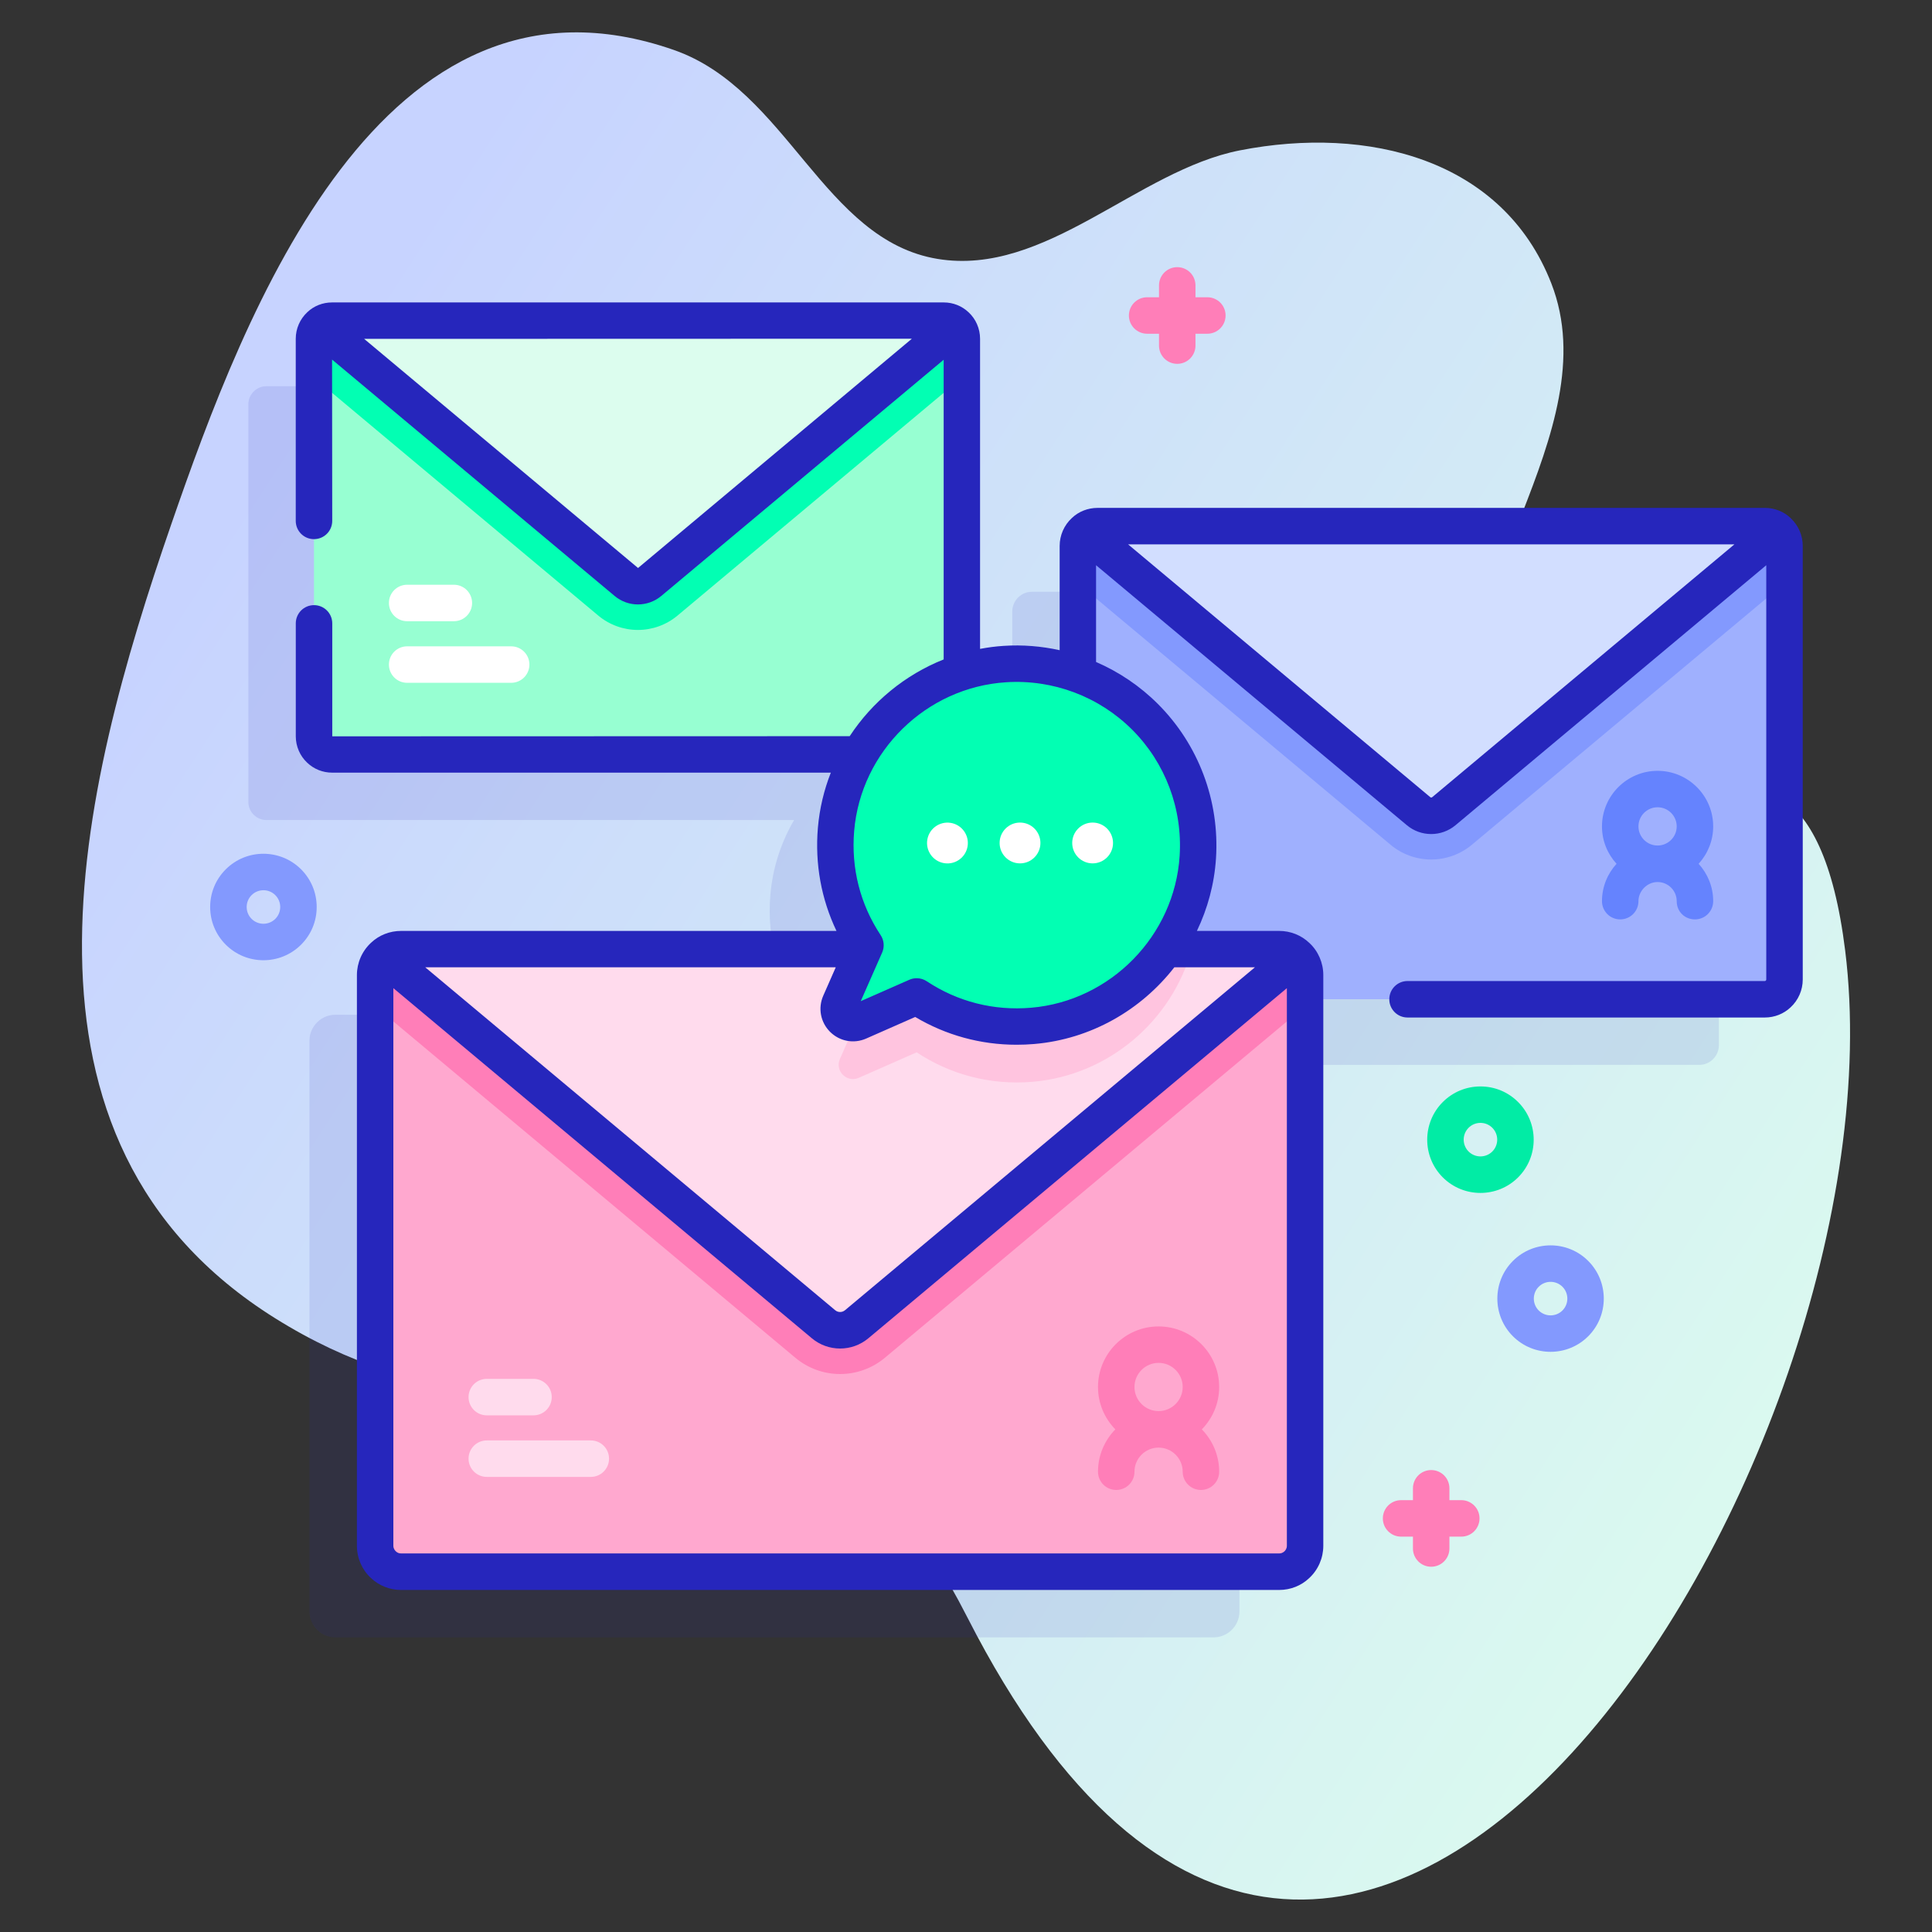
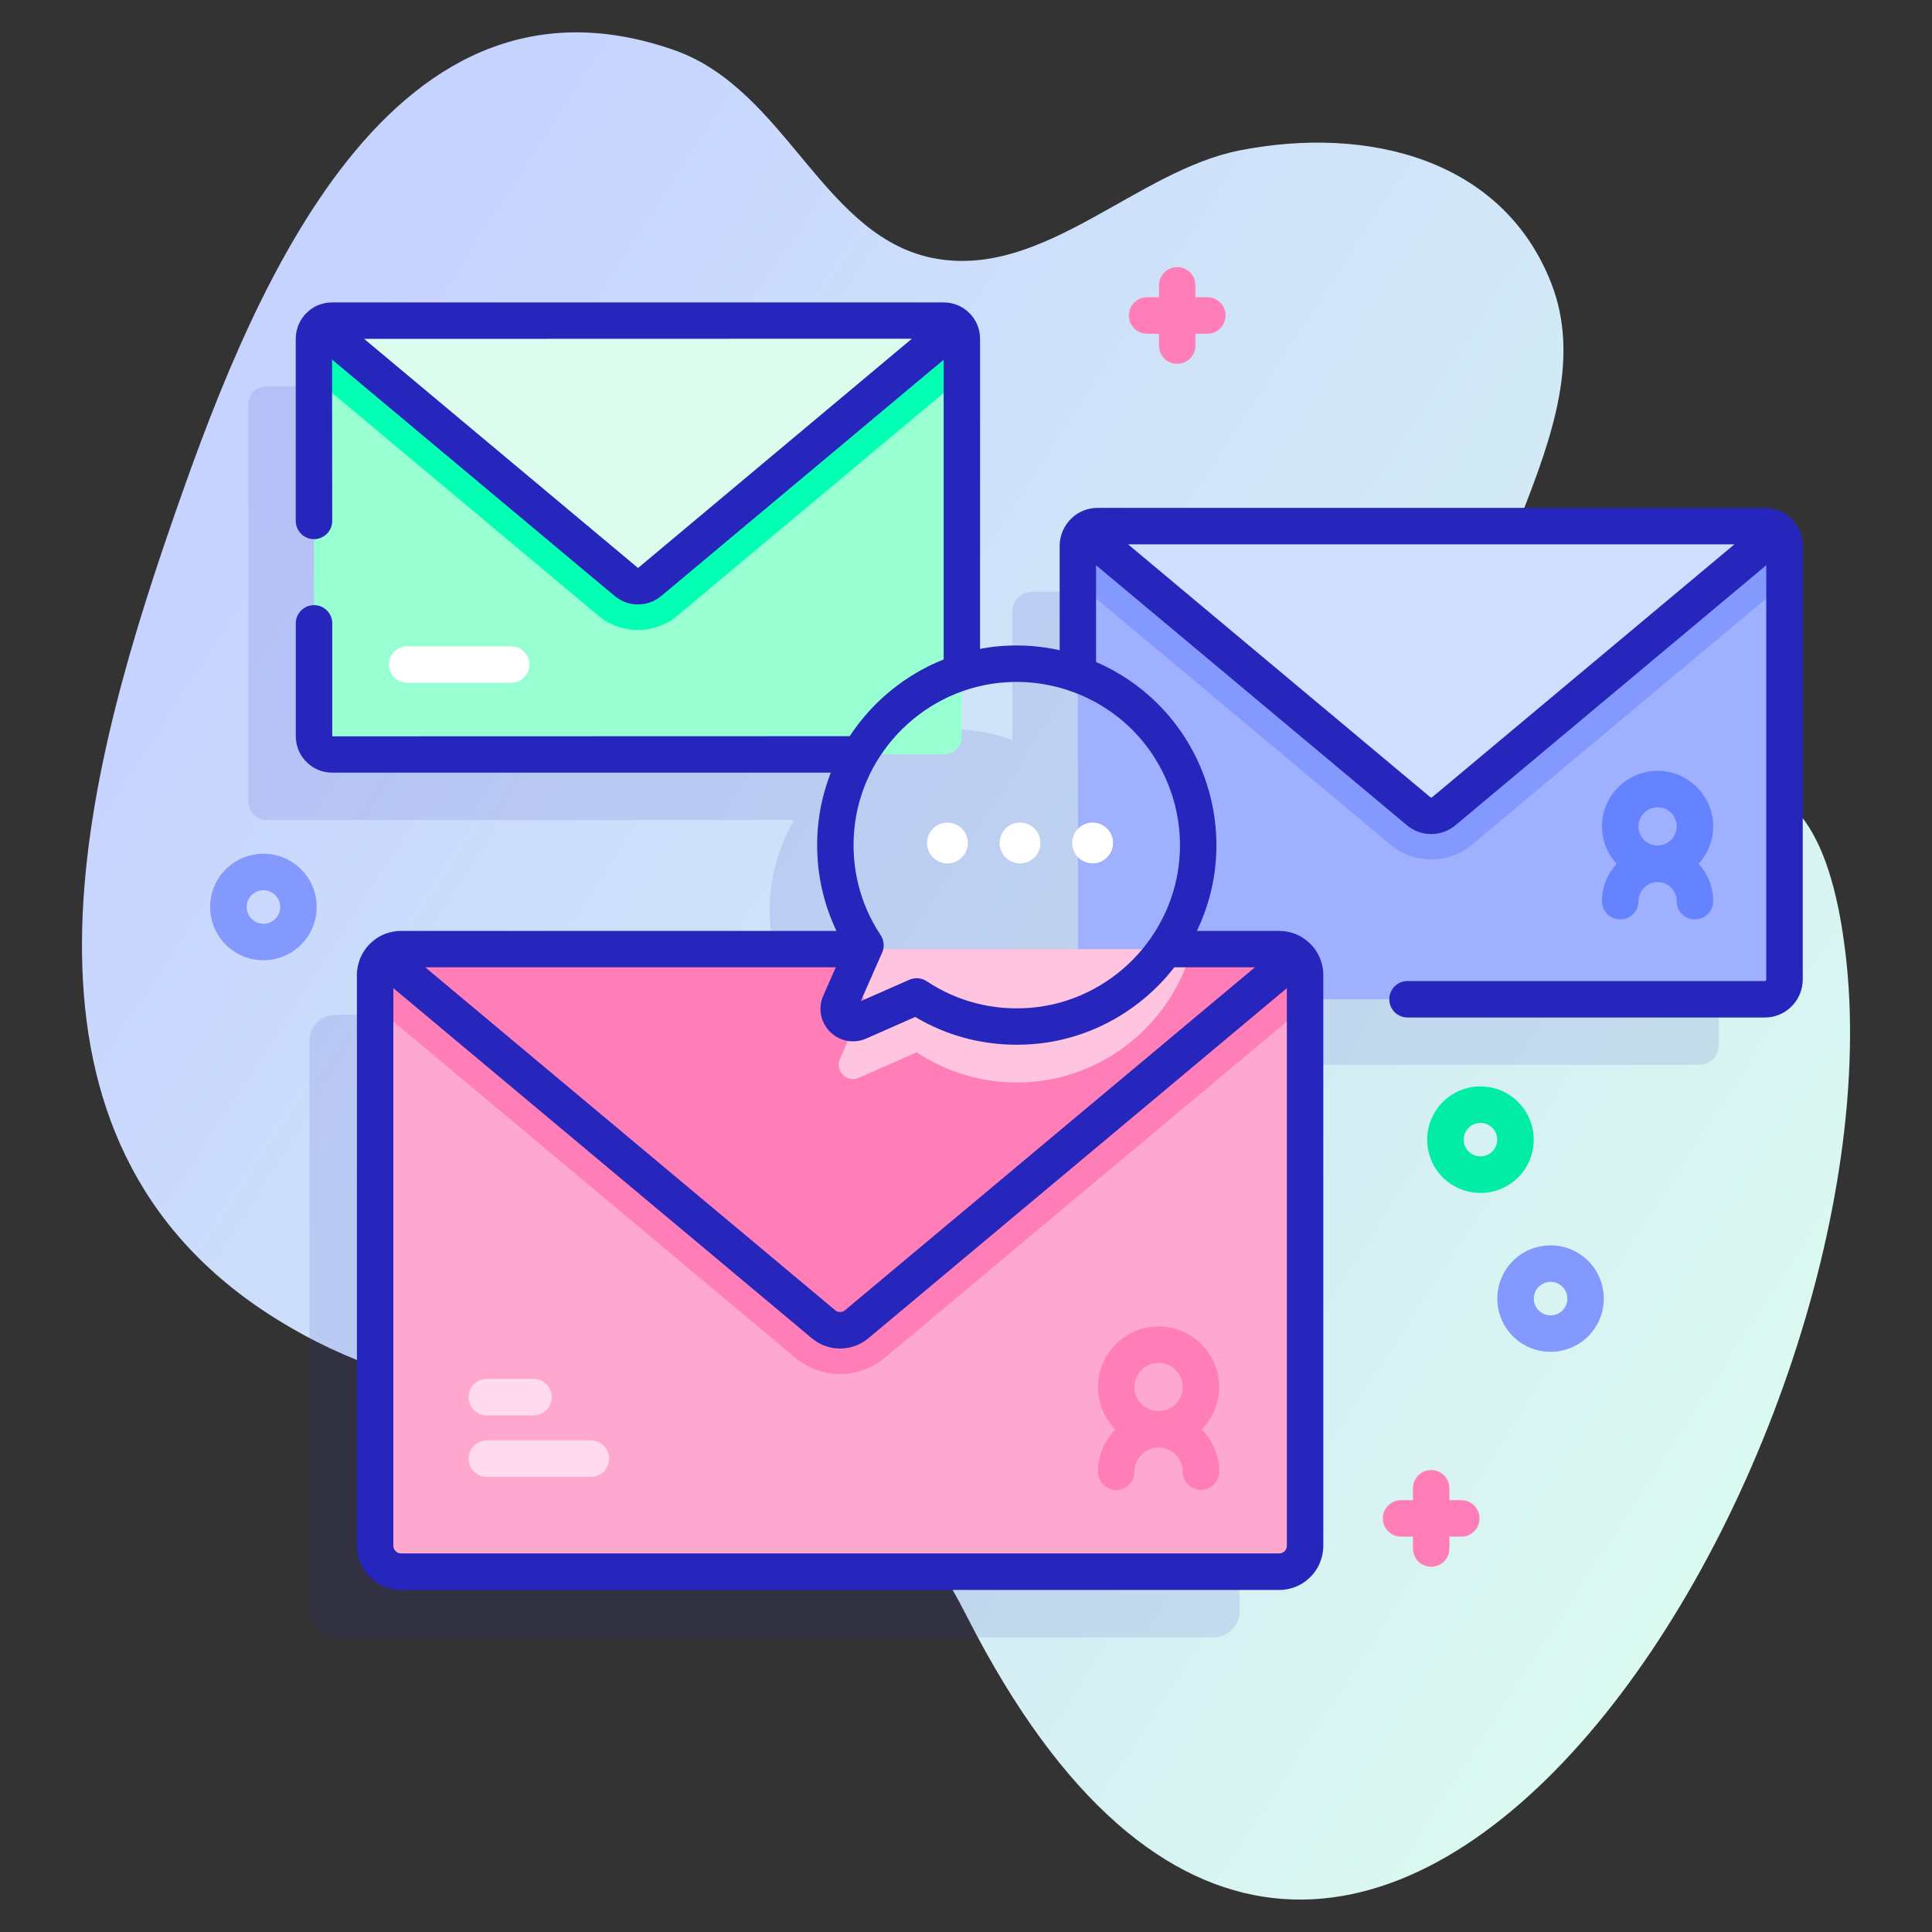
<svg xmlns="http://www.w3.org/2000/svg" id="Layer_1" data-name="Layer 1" viewBox="0 0 500 500">
  <rect x="0" y="0" width="500" height="500" fill="#333333" stroke="none" />
  <defs>
    <style>
      .cls-1 {
        isolation: isolate;
        opacity: .11;
      }

      .cls-1, .cls-2, .cls-3, .cls-4, .cls-5, .cls-6, .cls-7, .cls-8, .cls-9, .cls-10, .cls-11, .cls-12, .cls-13, .cls-14, .cls-15, .cls-16 {
        stroke-width: 0px;
      }

      .cls-1, .cls-4 {
        fill: #2626bc;
      }

      .cls-2 {
        fill: url(#linear-gradient);
      }

      .cls-3 {
        fill: #8399fe;
      }

      .cls-5 {
        fill: #d2deff;
      }

      .cls-6 {
        fill: #dcfdee;
      }

      .cls-7 {
        fill: #6583fe;
      }

      .cls-8 {
        fill: #97ffd2;
      }

      .cls-9 {
        fill: #9fb0fe;
      }

      .cls-10 {
        fill: #ff7eb8;
      }

      .cls-11 {
        fill: #fff;
      }

      .cls-12 {
        fill: #ffa8cf;
      }

      .cls-13 {
        fill: #ffc4df;
      }

      .cls-14 {
        fill: #ffdbed;
      }

      .cls-15 {
        fill: #02ffb3;
      }

      .cls-16 {
        fill: #01eca5;
      }
    </style>
    <linearGradient id="linear-gradient" x1="515.45" y1="1159.65" x2="79.39" y2="1442.8" gradientTransform="translate(0 1542) scale(1 -1)" gradientUnits="userSpaceOnUse">
      <stop offset=".01" stop-color="#dcfdee" />
      <stop offset=".78" stop-color="#ccddfb" />
      <stop offset="1" stop-color="#c7d3ff" />
    </linearGradient>
  </defs>
  <path class="cls-2" d="M44.38,135.52C63.23,81.06,98.71-13.43,174.36,12.92c29.45,10.26,38.7,49.23,68.31,54.09,27.96,4.59,51.63-22.89,78.23-28.1,33.05-6.47,68.02,2.19,80.58,34.43,15.02,38.58-29.26,81.87-18.55,117.09,17.66,58.11,82.93-38.2,94.6,55.57,16.33,131.22-129.12,364.81-227.1,172.72-49.69-97.4-101.76-29.09-179.21-77.55C-2.34,295.18,20.42,204.74,44.38,135.52h0Z" />
  <path class="cls-1" d="M443.22,154.53c-.91-.87-2.13-1.38-3.47-1.38h-172.68c-1.34,0-2.57.51-3.47,1.38-1,.92-1.62,2.25-1.62,3.71v33.25c-5.86-2.1-12.24-3.08-18.91-2.65-3.85.25-7.57.98-11.12,2.11v-86.32c0-1.34-.58-2.56-1.49-3.41-.84-.79-1.95-1.26-3.19-1.26H68.94c-1.23,0-2.35.47-3.18,1.26-.92.85-1.49,2.07-1.49,3.41v102.91c0,1.34.57,2.57,1.49,3.42.83.78,1.95,1.26,3.18,1.26h136.57c-3.38,5.8-5.55,12.38-6.14,19.39-.94,11.13,2,21.52,7.62,30l-.45,1.01h-119.74c-1.76,0-3.38.67-4.57,1.81-1.32,1.22-2.14,2.96-2.14,4.89v147.72c0,1.93.82,3.68,2.14,4.9,1.19,1.13,2.8,1.81,4.57,1.81h227.26c1.76,0,3.37-.68,4.57-1.81,1.32-1.22,2.14-2.97,2.14-4.9v-141.45h118.98c1.34,0,2.57-.51,3.47-1.37,1-.92,1.63-2.27,1.63-3.73v-112.25c0-1.46-.63-2.78-1.63-3.71h0Z" />
  <path class="cls-9" d="M461.84,141.25v112.25c0,1.46-.63,2.8-1.63,3.73-.91.86-2.13,1.37-3.47,1.37h-172.68c-1.34,0-2.57-.51-3.47-1.37-1-.92-1.62-2.27-1.62-3.73v-112.25c0-1.46.62-2.78,1.62-3.71.91-.87,2.13-1.38,3.47-1.38h172.68c1.34,0,2.57.51,3.47,1.38,1,.92,1.63,2.25,1.63,3.71h0Z" />
  <path class="cls-3" d="M461.84,141.25v9.67l-80.91,67.69c-2.95,2.47-6.69,3.83-10.54,3.83s-7.59-1.36-10.53-3.83l-80.91-67.68v-9.68c0-1.46.62-2.78,1.62-3.71.91-.87,2.13-1.38,3.47-1.38h172.68c1.34,0,2.57.51,3.47,1.38,1,.92,1.63,2.25,1.63,3.71h0Z" />
  <path class="cls-5" d="M460.21,137.53l-86.54,72.4c-1.89,1.58-4.65,1.58-6.54,0l-86.54-72.4c.91-.85,2.13-1.37,3.47-1.37h172.69c1.34,0,2.56.51,3.47,1.37Z" />
  <path class="cls-8" d="M248.92,87.65v102.91c0,1.34-.58,2.57-1.49,3.42-.84.78-1.95,1.26-3.19,1.26H85.93c-1.23,0-2.35-.47-3.18-1.26-.92-.85-1.49-2.08-1.49-3.42v-102.91c0-1.34.57-2.56,1.49-3.41.83-.79,1.95-1.26,3.18-1.26h158.31c1.24,0,2.35.47,3.19,1.26.92.85,1.49,2.07,1.49,3.41Z" />
  <path class="cls-15" d="M248.92,87.65v10.09l-73.57,61.56c-2.87,2.41-6.51,3.73-10.26,3.73s-7.39-1.32-10.27-3.73l-73.56-61.55v-10.1c0-1.34.57-2.56,1.49-3.41.83-.79,1.95-1.26,3.18-1.26h158.31c1.24,0,2.35.47,3.19,1.26.92.85,1.49,2.07,1.49,3.41Z" />
  <path class="cls-6" d="M247.43,84.24l-79.34,66.38c-1.74,1.45-4.26,1.45-6,0l-79.34-66.38c.83-.78,1.95-1.25,3.18-1.25h158.32c1.23,0,2.35.47,3.18,1.25h0Z" />
  <path class="cls-12" d="M337.76,252.33v147.72c0,1.93-.82,3.68-2.14,4.9-1.2,1.13-2.8,1.81-4.57,1.81H103.79c-1.76,0-3.38-.68-4.57-1.81-1.32-1.22-2.14-2.97-2.14-4.9v-147.72c0-1.93.82-3.67,2.14-4.89,1.19-1.14,2.8-1.81,4.57-1.81h227.26c1.76,0,3.37.67,4.57,1.81,1.32,1.22,2.14,2.96,2.14,4.89h0Z" />
  <path class="cls-10" d="M337.76,252.33v8.07l-108.77,91c-3.24,2.71-7.35,4.2-11.57,4.2s-8.33-1.49-11.57-4.2l-108.77-91v-8.07c0-1.93.82-3.67,2.14-4.89,1.19-1.14,2.8-1.81,4.57-1.81h227.26c1.76,0,3.37.67,4.57,1.81,1.32,1.22,2.14,2.96,2.14,4.89Z" />
-   <path class="cls-14" d="M335.62,247.42l-113.89,95.28c-2.49,2.09-6.12,2.09-8.61,0l-113.89-95.28c1.2-1.11,2.8-1.79,4.57-1.79h227.26c1.76,0,3.37.68,4.57,1.79Z" />
  <path class="cls-13" d="M308.43,245.63c-5.13,18.54-21.47,32.66-41.2,34.34-11.13.94-21.52-2.01-30-7.63l-14.98,6.6c-3.09,1.36-6.24-1.79-4.88-4.88l6.6-14.98c-2.7-4.09-4.79-8.61-6.12-13.45h90.57Z" />
-   <path class="cls-15" d="M310,221.81c1.82-28.37-21.58-51.77-49.95-49.95-22.97,1.47-41.74,19.82-43.69,42.76-.94,11.13,2,21.52,7.62,30l-6.59,14.97c-1.36,3.09,1.79,6.24,4.88,4.88l14.97-6.59c8.47,5.62,18.87,8.56,30,7.62,22.94-1.95,41.29-20.72,42.76-43.69Z" />
  <g>
    <circle class="cls-11" cx="245.19" cy="218.16" r="5.28" transform="translate(-9.43 425.24) rotate(-80.78)" />
    <circle class="cls-11" cx="263.98" cy="218.16" r="5.28" />
    <circle class="cls-11" cx="282.77" cy="218.16" r="5.28" />
-     <path class="cls-11" d="M117.46,160.77h-12.09c-2.61,0-4.72-2.11-4.72-4.72s2.11-4.72,4.72-4.72h12.09c2.61,0,4.72,2.11,4.72,4.72s-2.11,4.72-4.72,4.72Z" />
    <path class="cls-11" d="M132.29,176.71h-26.92c-2.61,0-4.72-2.11-4.72-4.72s2.11-4.72,4.72-4.72h26.92c2.61,0,4.72,2.11,4.72,4.72s-2.11,4.72-4.72,4.72Z" />
  </g>
  <path class="cls-14" d="M138.07,366.29h-12.09c-2.61,0-4.72-2.11-4.72-4.72s2.11-4.72,4.72-4.72h12.09c2.61,0,4.72,2.11,4.72,4.72s-2.11,4.72-4.72,4.72Z" />
  <path class="cls-14" d="M152.9,382.22h-26.92c-2.61,0-4.72-2.11-4.72-4.72s2.11-4.72,4.72-4.72h26.92c2.61,0,4.72,2.11,4.72,4.72s-2.11,4.72-4.72,4.72Z" />
  <path class="cls-16" d="M383.14,308.73c-3.53,0-7.06-1.34-9.75-4.03-5.37-5.37-5.37-14.12,0-19.49,2.6-2.6,6.06-4.04,9.75-4.04s7.14,1.43,9.75,4.04c5.37,5.37,5.37,14.12,0,19.49h0c-2.69,2.69-6.22,4.03-9.75,4.03ZM389.55,301.36h0,0ZM383.14,290.6c-1.16,0-2.25.45-3.07,1.27-1.69,1.69-1.69,4.45,0,6.14,1.69,1.69,4.45,1.69,6.14,0,1.69-1.69,1.69-4.45,0-6.14-.82-.82-1.91-1.27-3.07-1.27Z" />
  <path class="cls-3" d="M401.29,349.85c-3.53,0-7.06-1.34-9.75-4.03-5.37-5.37-5.37-14.12,0-19.49,5.37-5.37,14.12-5.38,19.49,0,5.37,5.37,5.37,14.12,0,19.49-2.69,2.69-6.22,4.03-9.75,4.03h0ZM401.29,331.74c-1.11,0-2.22.42-3.07,1.27-1.69,1.69-1.69,4.45,0,6.14,1.69,1.69,4.45,1.69,6.14,0,1.69-1.69,1.69-4.45,0-6.14-.85-.85-1.96-1.27-3.07-1.27h0Z" />
  <path class="cls-3" d="M68.18,248.51c-3.53,0-7.06-1.34-9.75-4.03-2.6-2.6-4.04-6.06-4.04-9.75s1.43-7.14,4.04-9.75c5.37-5.37,14.12-5.37,19.49,0,2.6,2.6,4.04,6.06,4.04,9.75s-1.43,7.14-4.04,9.75h0s0,0,0,0c-2.69,2.69-6.22,4.03-9.75,4.03h0ZM68.18,230.39c-1.11,0-2.22.42-3.07,1.27-.82.82-1.27,1.91-1.27,3.07s.45,2.25,1.27,3.07c1.69,1.69,4.45,1.69,6.14,0h0c.82-.82,1.27-1.91,1.27-3.07s-.45-2.25-1.27-3.07c-.85-.85-1.96-1.27-3.07-1.27Z" />
  <path class="cls-10" d="M312.46,76.93h-3.07v-3.07c0-2.61-2.11-4.72-4.72-4.72s-4.72,2.11-4.72,4.72v3.07h-3.07c-2.61,0-4.72,2.11-4.72,4.72s2.11,4.72,4.72,4.72h3.07v3.07c0,2.61,2.11,4.72,4.72,4.72s4.72-2.11,4.72-4.72v-3.07h3.07c2.61,0,4.72-2.11,4.72-4.72s-2.11-4.72-4.72-4.72Z" />
  <path class="cls-10" d="M378.18,388.24h-3.07v-3.07c0-2.61-2.11-4.72-4.72-4.72s-4.72,2.11-4.72,4.72v3.07h-3.07c-2.61,0-4.72,2.11-4.72,4.72s2.11,4.72,4.72,4.72h3.07v3.07c0,2.61,2.11,4.72,4.72,4.72s4.72-2.11,4.72-4.72v-3.07h3.07c2.61,0,4.72-2.11,4.72-4.72s-2.11-4.72-4.72-4.72Z" />
  <path class="cls-4" d="M463.47,134.12c-1.81-1.73-4.2-2.68-6.72-2.68h-172.69c-2.53,0-4.92.95-6.67,2.63-2,1.85-3.15,4.47-3.15,7.19v27.01c-4.71-1.04-9.58-1.44-14.49-1.12-2.07.13-4.11.4-6.11.78v-80.27c0-2.6-1.1-5.11-2.96-6.83-1.74-1.65-4.02-2.56-6.43-2.56H85.93c-2.42,0-4.7.91-6.38,2.51-1.91,1.77-3.01,4.27-3.01,6.88v47.15c0,2.61,2.11,4.72,4.72,4.72s4.72-2.11,4.72-4.72l-.04-41.75,73.13,61.18c1.75,1.46,3.89,2.19,6.03,2.19s4.28-.73,6.03-2.19l73.09-61.14v77.56c-9.98,3.97-18.48,10.97-24.32,19.86l-133.91.04v-29.23c0-2.61-2.11-4.72-4.72-4.72s-4.72,2.11-4.72,4.72v29.23c0,2.6,1.1,5.11,2.97,6.84,1.74,1.65,4.02,2.56,6.43,2.56h129.07c-1.77,4.49-2.92,9.28-3.35,14.27-.79,9.34.87,18.44,4.81,26.69h-112.68c-2.94,0-5.72,1.11-7.77,3.06-2.33,2.15-3.66,5.2-3.66,8.36v147.71c0,3.17,1.33,6.22,3.61,8.32,2.11,2,4.89,3.11,7.81,3.11h227.26c2.92,0,5.7-1.1,7.76-3.06,2.33-2.15,3.66-5.2,3.66-8.37v-147.71c0-3.16-1.33-6.21-3.61-8.31-2.11-2.01-4.88-3.11-7.82-3.11h-21.28c2.77-5.78,4.51-12.12,4.94-18.8.95-14.88-4.52-29.43-15.03-39.93-4.65-4.65-10.1-8.31-16.01-10.87v-25.04l80.43,67.28c1.83,1.53,4.06,2.29,6.3,2.29s4.47-.76,6.3-2.29l80.42-67.28v107.23c0,.1-.04.19-.16.3-.08.08-.19.08-.22.08h-92.46c-2.61,0-4.72,2.11-4.72,4.72s2.11,4.72,4.72,4.72h92.46c2.51,0,4.9-.95,6.67-2.63,2-1.85,3.15-4.47,3.15-7.19v-112.24c0-2.72-1.15-5.34-3.09-7.13h0ZM165.12,146.99l-70.88-59.29,141.75-.04-70.87,59.34ZM332.36,401.52c-.35.33-.82.51-1.31.51H103.79c-.64,0-1.07-.28-1.36-.56-.23-.22-.63-.69-.63-1.43v-144.31l108.29,90.6c2.12,1.78,4.73,2.67,7.33,2.67s5.21-.89,7.33-2.67l108.29-90.59v144.31c0,.74-.39,1.22-.67,1.48h0ZM324.77,250.34l-106.08,88.74c-.74.62-1.81.62-2.55,0l-106.08-88.74h106.23l-3.23,7.34c-1.41,3.21-.72,6.87,1.75,9.35,2.48,2.47,6.14,3.16,9.35,1.75l12.69-5.59c7.98,4.74,16.94,7.19,26.24,7.19,1.51,0,3.02-.06,4.54-.19,14.69-1.25,27.68-8.79,36.29-19.86h20.85ZM305.29,221.51c-1.32,20.65-17.85,37.54-38.45,39.29-9.66.82-18.99-1.55-26.99-6.85-.79-.52-1.69-.79-2.61-.79-.65,0-1.29.13-1.9.4l-12.58,5.54,5.54-12.58c.65-1.47.5-3.17-.39-4.51-5.3-8-7.67-17.33-6.85-26.99,1.75-20.6,18.64-37.13,39.29-38.45,12.16-.79,24.07,3.7,32.66,12.28,8.59,8.58,13.06,20.49,12.28,32.66h0ZM370.64,206.31c-.14.12-.34.12-.48,0l-78.21-65.43h156.91l-78.21,65.43Z" />
  <path class="cls-10" d="M315.52,358.96c0-8.65-7.03-15.68-15.68-15.68s-15.68,7.03-15.68,15.68c0,4.26,1.72,8.13,4.49,10.96-2.77,2.83-4.49,6.7-4.49,10.96,0,2.61,2.11,4.72,4.72,4.72s4.72-2.11,4.72-4.72c0-3.44,2.8-6.24,6.24-6.24s6.24,2.8,6.24,6.24c0,2.61,2.11,4.72,4.72,4.72s4.72-2.11,4.72-4.72c0-4.26-1.72-8.13-4.49-10.96,2.77-2.83,4.49-6.7,4.49-10.96ZM299.84,352.71c3.44,0,6.24,2.8,6.24,6.24s-2.8,6.24-6.24,6.24-6.24-2.8-6.24-6.24,2.8-6.24,6.24-6.24Z" />
  <path class="cls-7" d="M443.37,213.88c0-7.94-6.46-14.39-14.39-14.39s-14.39,6.46-14.39,14.39c0,3.73,1.44,7.11,3.77,9.67-2.33,2.56-3.77,5.95-3.77,9.67,0,2.61,2.11,4.72,4.72,4.72s4.72-2.11,4.72-4.72,2.22-4.95,4.95-4.95,4.95,2.22,4.95,4.95,2.11,4.72,4.72,4.72,4.72-2.11,4.72-4.72c0-3.73-1.44-7.11-3.77-9.67,2.33-2.56,3.77-5.95,3.77-9.67ZM428.98,208.92c2.73,0,4.95,2.22,4.95,4.95s-2.22,4.95-4.95,4.95-4.95-2.22-4.95-4.95,2.22-4.95,4.95-4.95Z" />
</svg>